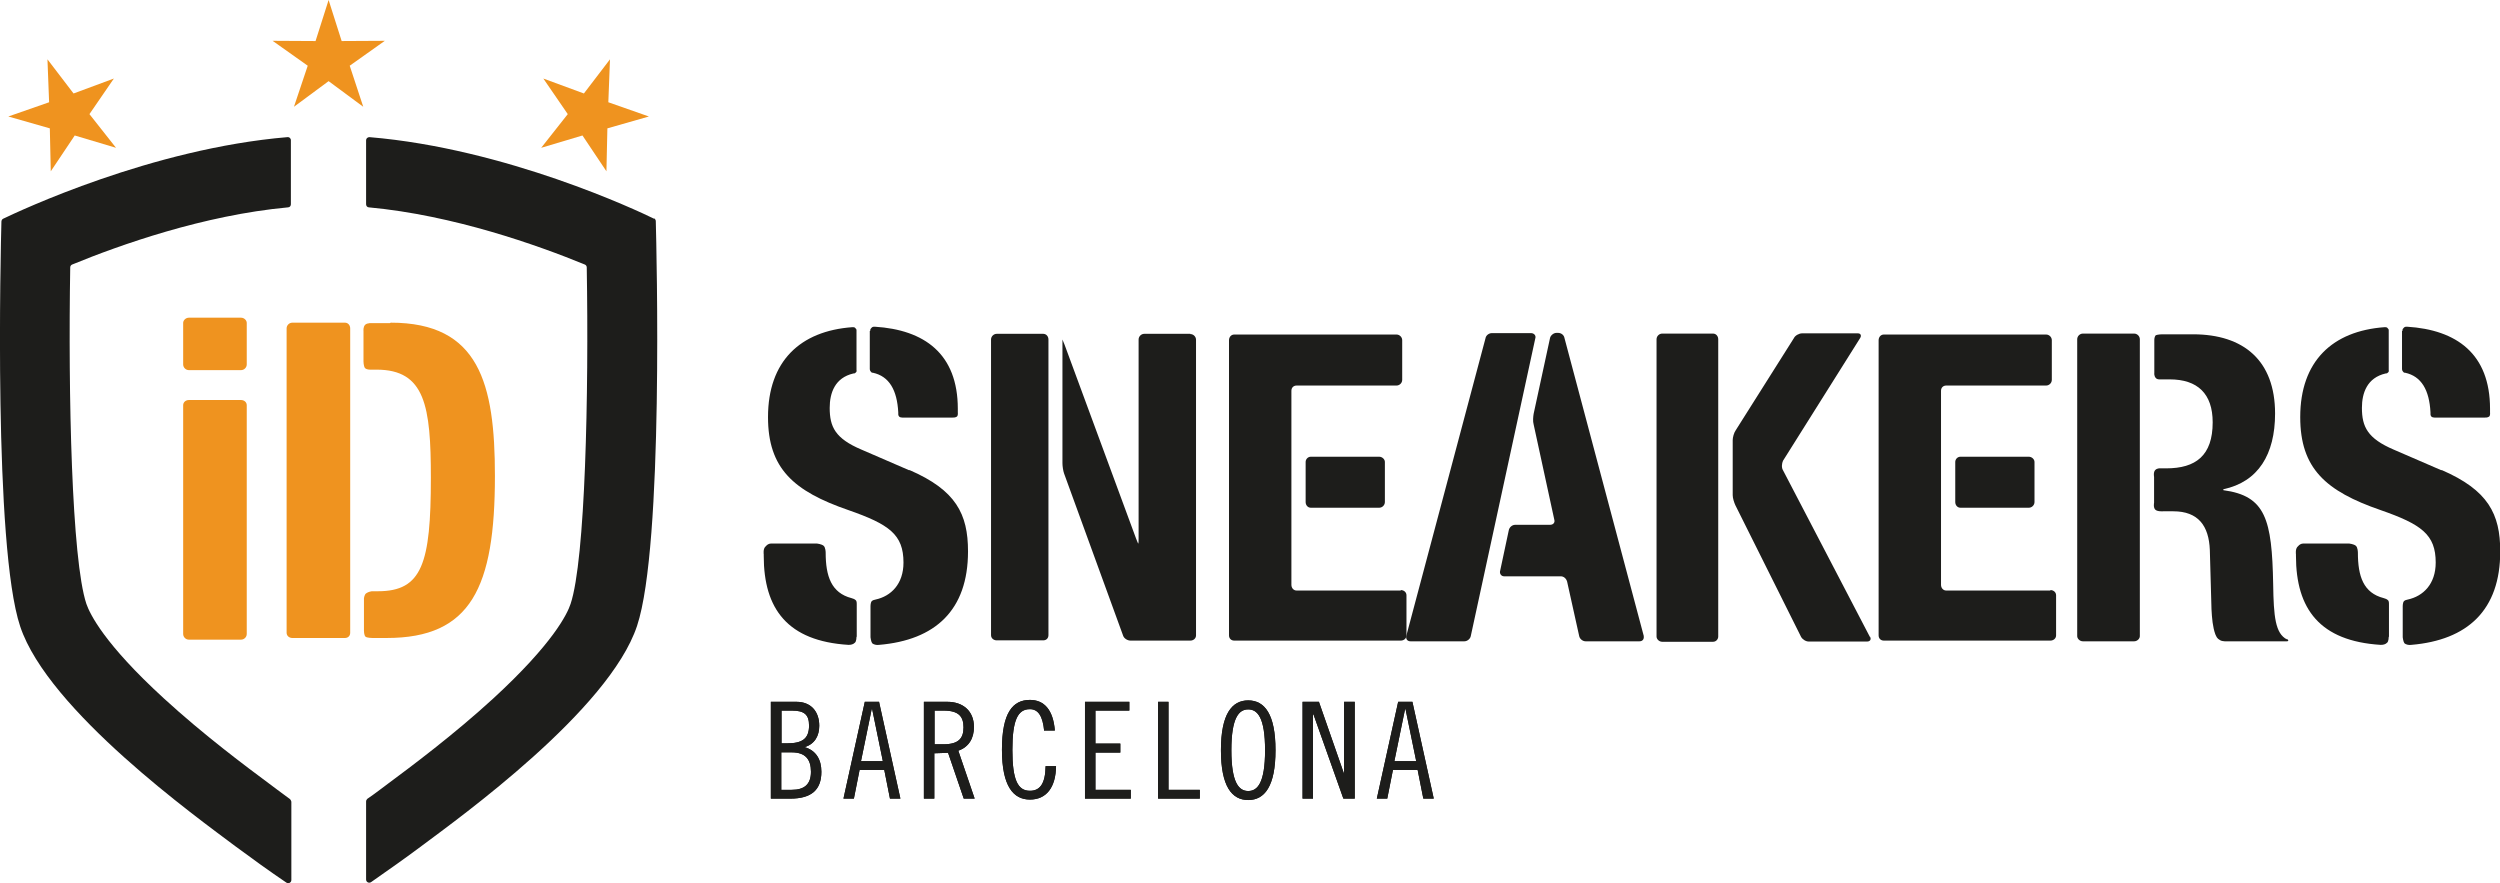
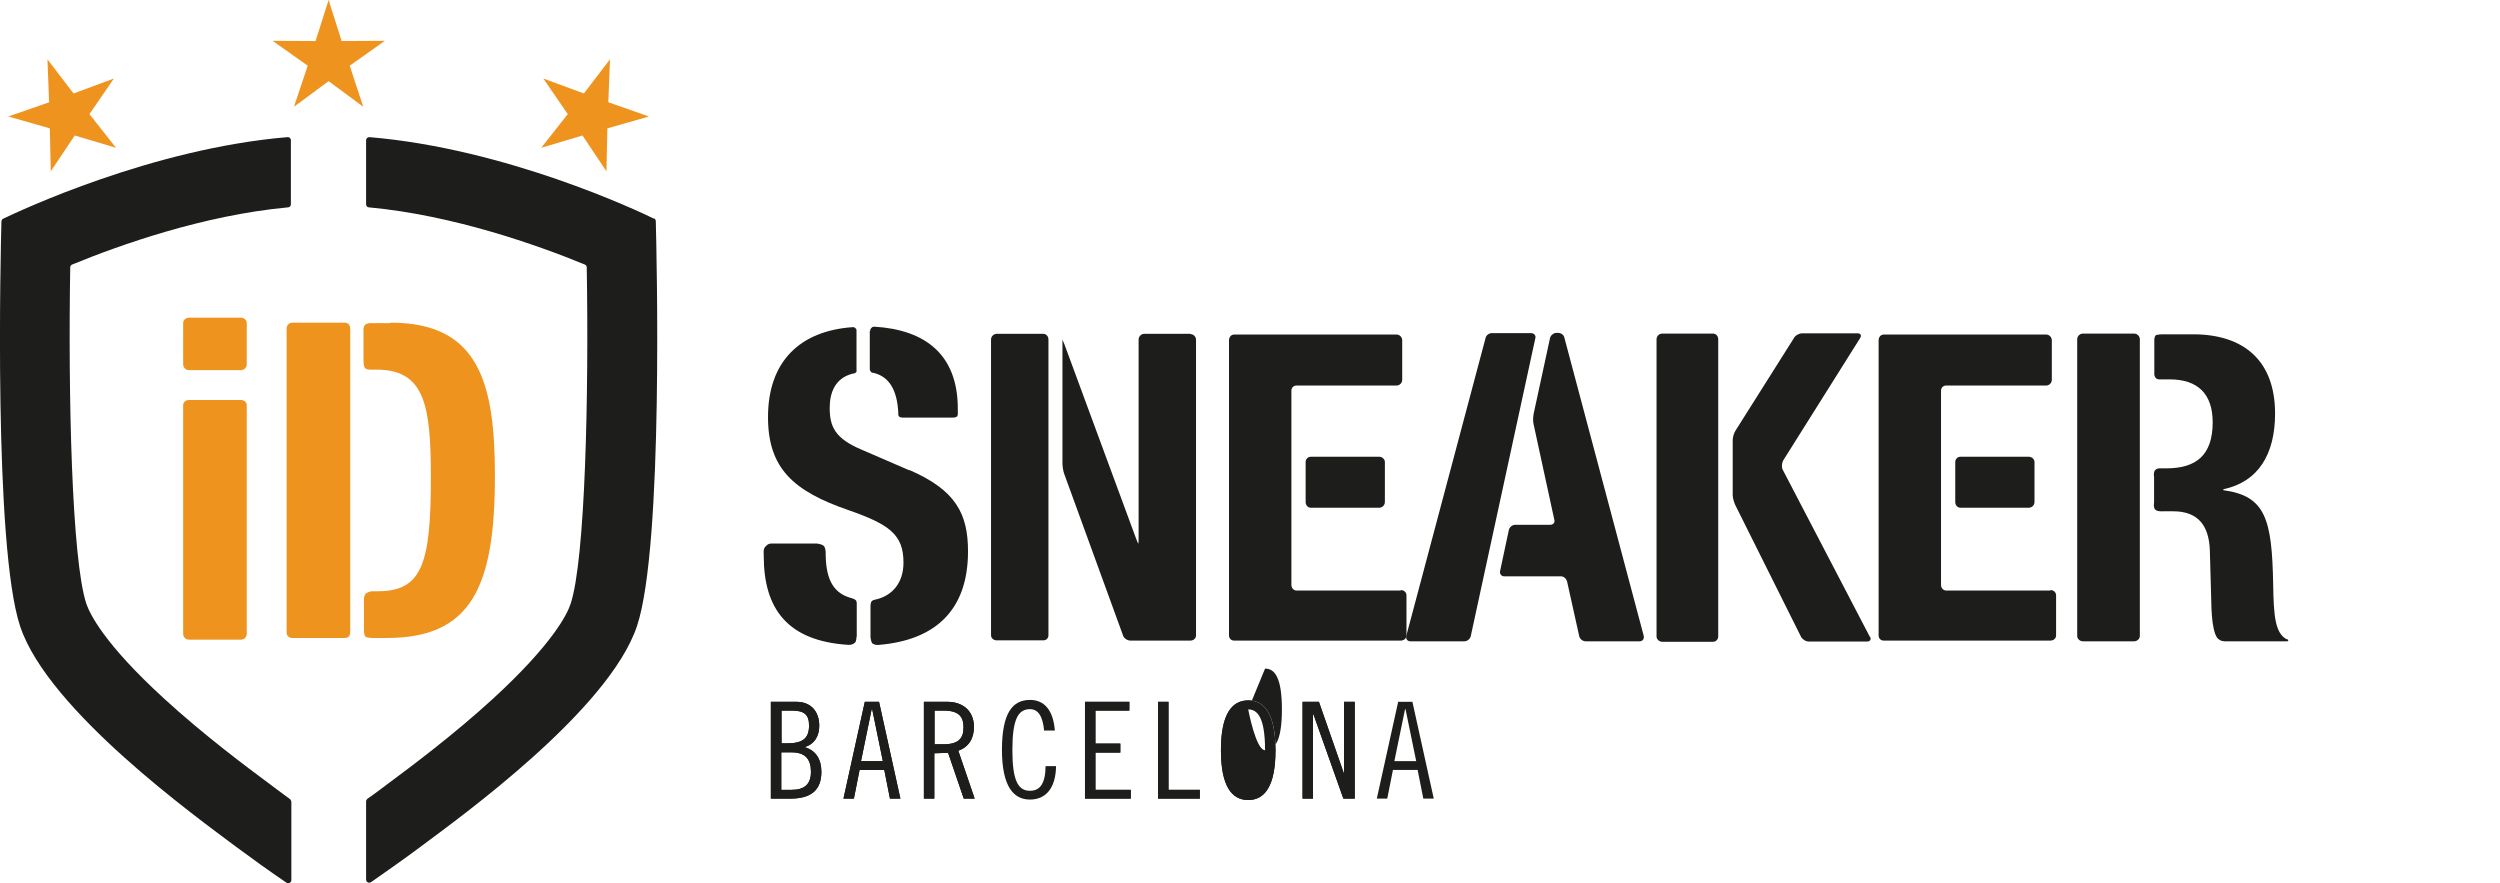
<svg xmlns="http://www.w3.org/2000/svg" id="Capa_2" viewBox="0 0 105.37 37.22">
  <defs>
    <style>      .cls-1 {        fill: #1d1d1b;      }      .cls-2 {        fill: #ef931f;      }    </style>
  </defs>
  <g id="Capa_1-2" data-name="Capa_1">
    <g>
      <path class="cls-2" d="M10.16,16.86c.13,0,.24.09.24.22v9.64c0,.13-.11.24-.24.24h-2.2c-.13,0-.24-.11-.24-.24v-9.64c0-.13.11-.22.24-.22h2.2ZM10.16,13.39c.13,0,.24.11.24.22v1.75c0,.13-.11.24-.24.24h-2.2c-.13,0-.24-.11-.24-.24v-1.75c0-.11.11-.22.24-.22h2.2Z" />
      <path class="cls-2" d="M16.47,13.6c3.72,0,4.39,2.55,4.39,6.46,0,4.71-1.01,6.83-4.56,6.83h-.6s-.24,0-.3-.06c-.06-.07-.06-.24-.06-.24v-1.38s.02-.15.09-.2c.09-.07.24-.09.24-.09h.26c1.86,0,2.23-1.17,2.23-4.78,0-3.02-.24-4.56-2.29-4.56h-.19s-.22.02-.3-.07c-.06-.09-.06-.28-.06-.28v-1.28s-.02-.17.07-.26c.09-.09.3-.07.3-.07h.74ZM14.76,26.67c0,.13-.09.22-.22.22h-2.22c-.13,0-.24-.09-.24-.22v-12.83c0-.13.11-.24.24-.24h2.22c.13,0,.22.11.22.24v12.83Z" />
      <g>
        <path class="cls-1" d="M27.57,9.22c-.69-.34-6.25-2.96-12-3.44-.08,0-.14.06-.14.13v2.7c0,.07.05.13.12.13,3.56.33,7.1,1.59,9.1,2.41.05.02.08.07.08.12.09,5.34-.06,12.31-.68,14.18-.14.43-.75,1.68-3.25,3.98-1.69,1.55-3.49,2.89-4.46,3.61-.12.09-.23.17-.32.24-.17.13-.35.26-.54.39-.03.03-.05.07-.05.11v3.29c0,.11.12.17.21.11.7-.49,1.5-1.05,2.15-1.54,1.58-1.18,7.88-5.71,9.06-9.26,1.13-3.39.82-15.93.79-17.06,0-.05-.03-.09-.07-.12" />
        <path class="cls-1" d="M12.28,33.79s-.02-.08-.06-.11c-.19-.14-.37-.27-.54-.4-.09-.07-.2-.15-.32-.24-.97-.72-2.77-2.06-4.46-3.61-2.51-2.3-3.11-3.55-3.26-3.98-.62-1.87-.77-8.84-.68-14.18,0-.05.03-.1.08-.12,2-.82,5.53-2.08,9.1-2.41.07,0,.12-.06.12-.13v-2.7c0-.08-.07-.14-.14-.13C6.39,6.26.82,8.89.13,9.22c-.04.02-.07.07-.07.12-.03,1.12-.34,13.67.79,17.06,1.18,3.55,7.49,8.08,9.06,9.26.66.49,1.45,1.06,2.16,1.54.09.06.21,0,.21-.11v-3.3Z" />
      </g>
      <polygon class="cls-2" points="13.85 0 13.3 1.73 11.49 1.72 12.97 2.77 12.39 4.5 13.85 3.42 15.31 4.5 14.74 2.77 16.22 1.72 14.4 1.73 13.85 0" />
      <polygon class="cls-2" points="3.15 5.71 2.14 7.22 2.1 5.41 .35 4.91 2.07 4.31 2 2.5 3.1 3.94 4.8 3.31 3.77 4.81 4.89 6.23 3.15 5.71" />
      <polygon class="cls-2" points="24.55 5.71 25.56 7.22 25.6 5.41 27.35 4.91 25.64 4.31 25.71 2.5 24.61 3.94 22.9 3.31 23.93 4.81 22.81 6.23 24.55 5.71" />
      <g>
        <path class="cls-1" d="M36.68,13.95s-.02-.07.05-.13c.04-.05.09-.05.14-.05,2.09.13,3.5,1.14,3.5,3.46v.15s.02.13-.04.18c-.07.05-.18.04-.18.04h-2.01s-.18.02-.24-.04c-.05-.05-.04-.11-.04-.18-.05-.94-.38-1.52-1.07-1.67-.04,0-.05,0-.09-.05-.04-.04-.04-.11-.04-.11v-1.6ZM38.33,19.81c1.96.85,2.47,1.85,2.47,3.43,0,2.48-1.38,3.74-3.75,3.94-.11.02-.24-.02-.29-.07-.05-.07-.07-.25-.07-.25v-1.32s0-.14.05-.2c.05-.05.09-.05.16-.07.65-.14,1.18-.65,1.18-1.56,0-1.18-.6-1.61-2.32-2.21-2.32-.8-3.39-1.76-3.39-3.92,0-2.36,1.36-3.63,3.55-3.79.07,0,.11,0,.14.05.05.04.04.09.04.09v1.67s.02.05-.02.09c-.04.04-.05.05-.11.05-.78.18-1,.82-1,1.45,0,.8.23,1.29,1.34,1.76l2.01.87ZM36.1,26.84s0,.2-.07.25c-.07.07-.16.09-.27.09-2.56-.16-3.57-1.51-3.57-3.75v-.07s-.04-.24.09-.34c.11-.13.24-.11.24-.11h1.92s.18.02.27.09c.09.07.09.29.09.29,0,1,.24,1.7,1.09,1.92.07.02.13.04.18.09.05.04.04.18.04.18v1.36Z" />
        <path class="cls-1" d="M50.17,14.08c.13,0,.24.11.24.24v12.46c0,.13-.11.22-.24.22h-2.52c-.13,0-.27-.09-.31-.2l-2.49-6.84c-.04-.11-.07-.31-.07-.44v-5.21s.04.09.09.22l3.01,8.16c.04.11.09.22.09.22.02,0,.02-.11.02-.24v-8.36c0-.13.11-.24.24-.24h1.94ZM44.19,26.77c0,.13-.09.22-.22.22h-1.96c-.13,0-.24-.09-.24-.22v-12.46c0-.13.11-.24.24-.24h1.96c.13,0,.22.11.22.24v12.46Z" />
        <path class="cls-1" d="M55.25,21.4c-.13,0-.22-.11-.22-.24v-1.69c0-.11.09-.22.22-.22h2.88c.13,0,.24.11.24.22v1.69c0,.13-.11.24-.24.24h-2.88ZM59.04,24.87c.13,0,.24.09.24.22v1.69c0,.13-.11.22-.24.22h-7.02c-.13,0-.22-.09-.22-.22v-12.44c0-.13.09-.24.22-.24h6.84c.13,0,.24.11.24.24v1.67c0,.13-.11.24-.24.24h-4.21c-.13,0-.22.09-.22.22v8.18c0,.13.09.24.22.24h4.39Z" />
        <path class="cls-1" d="M69.28,26.81c.02.13-.05.22-.18.22h-2.27c-.13,0-.25-.11-.27-.22l-.51-2.3c-.04-.13-.14-.22-.27-.22h-2.39c-.11,0-.2-.11-.16-.24l.36-1.69c.02-.13.14-.24.27-.24h1.47c.13,0,.22-.09.18-.22l-.87-4.01c-.04-.13-.02-.33,0-.45l.69-3.19c.02-.11.15-.22.27-.22h.07c.13,0,.25.09.27.22l3.34,12.55ZM61.99,26.81c-.02.11-.14.22-.27.22h-2.27c-.13,0-.2-.09-.18-.22l3.34-12.55c.02-.13.15-.22.27-.22h1.65c.13,0,.22.11.18.22l-2.72,12.55Z" />
        <path class="cls-1" d="M78.82,26.84c.06.11,0,.2-.13.2h-2.45c-.13,0-.27-.09-.33-.2l-2.77-5.55c-.05-.11-.11-.29-.11-.42v-2.32c0-.11.05-.31.13-.42l2.45-3.88c.05-.11.22-.2.34-.2h2.36c.11,0,.16.09.09.2l-3.25,5.17c-.05.11-.07.29,0,.4l3.66,7.02ZM72.42,26.83c0,.11-.09.22-.22.22h-2.14c-.13,0-.24-.11-.24-.22v-12.53c0-.13.11-.24.24-.24h2.14c.13,0,.22.11.22.24v12.53Z" />
        <path class="cls-1" d="M82.63,21.4c-.13,0-.22-.11-.22-.24v-1.69c0-.11.09-.22.22-.22h2.88c.13,0,.24.11.24.22v1.69c0,.13-.11.24-.24.24h-2.88ZM86.42,24.87c.13,0,.24.09.24.22v1.69c0,.13-.11.22-.24.22h-7.02c-.13,0-.22-.09-.22-.22v-12.44c0-.13.09-.24.22-.24h6.84c.13,0,.24.11.24.24v1.67c0,.13-.11.24-.24.24h-4.21c-.13,0-.22.09-.22.22v8.18c0,.13.09.24.22.24h4.39Z" />
        <path class="cls-1" d="M96.38,26.92s.15.11,0,.11h-2.47s-.24.02-.34-.05c-.13-.07-.15-.14-.2-.25-.11-.31-.14-.67-.16-1.05l-.07-2.5c-.04-1.02-.49-1.63-1.54-1.63h-.43s-.24.02-.33-.07c-.09-.09-.05-.29-.05-.29v-1.09s-.04-.2.05-.29c.09-.09.22-.07.22-.07h.24c1.25,0,1.96-.54,1.96-1.94,0-1.21-.64-1.81-1.81-1.81h-.38s-.13.02-.2-.05c-.09-.09-.07-.22-.07-.22v-1.4s0-.11.05-.18c.07-.05.29-.05.29-.05h1.29c2.14,0,3.46,1.11,3.46,3.34,0,1.72-.71,2.88-2.18,3.19v.04c1.78.24,2.05,1.22,2.1,3.97.02,1.36.09,2.07.58,2.32M90.19,26.81c0,.11-.11.22-.24.22h-2.16c-.13,0-.24-.11-.24-.22v-12.51c0-.13.11-.24.24-.24h2.16c.13,0,.24.11.24.24v12.51Z" />
-         <path class="cls-1" d="M101.26,13.95s-.02-.07.05-.13c.04-.05.09-.05.14-.05,2.09.13,3.5,1.14,3.5,3.46v.15s.02.13-.04.18c-.07.05-.18.04-.18.04h-2.01s-.18.02-.24-.04c-.05-.05-.04-.11-.04-.18-.05-.94-.38-1.52-1.07-1.67-.04,0-.05,0-.09-.05-.04-.04-.04-.11-.04-.11v-1.6ZM102.91,19.81c1.96.85,2.47,1.85,2.47,3.43,0,2.48-1.38,3.74-3.75,3.94-.11.02-.24-.02-.29-.07-.05-.07-.07-.25-.07-.25v-1.32s0-.14.05-.2c.05-.05.09-.05.16-.07.65-.14,1.18-.65,1.18-1.56,0-1.18-.6-1.61-2.32-2.21-2.32-.8-3.39-1.76-3.39-3.92,0-2.36,1.36-3.63,3.55-3.79.07,0,.11,0,.14.05.05.04.04.09.04.09v1.67s.02.05-.02.09c-.04.04-.05.05-.11.05-.78.18-1,.82-1,1.45,0,.8.24,1.29,1.34,1.76l2.01.87ZM100.68,26.84s0,.2-.07.25c-.07.07-.16.09-.27.09-2.56-.16-3.57-1.51-3.57-3.75v-.07s-.04-.24.09-.34c.11-.13.24-.11.24-.11h1.92s.18.02.27.09c.09.07.09.29.09.29,0,1,.23,1.7,1.09,1.92.07.02.13.04.18.09.05.04.04.18.04.18v1.36Z" />
      </g>
      <g>
        <path class="cls-1" d="M32.93,33.29h.44c.53,0,.81-.23.81-.76s-.24-.82-.81-.82h-.44v1.58ZM32.93,31.33h.25c.63,0,.92-.19.92-.75,0-.46-.2-.63-.72-.63h-.44v1.38ZM32.49,29.58h1.08c.61,0,.96.41.96,1.01,0,.41-.18.77-.62.9h0c.49.14.71.53.71,1.04,0,.76-.42,1.13-1.31,1.13h-.82v-4.08Z" />
        <path class="cls-1" d="M36.75,29.89h.01l.45,2.19h-.92l.45-2.19ZM36.45,29.58l-.9,4.08h.44l.24-1.21h1.04l.24,1.21h.44l-.9-4.08h-.61Z" />
        <path class="cls-1" d="M39.39,31.37h.38c.63,0,.84-.25.84-.71s-.2-.71-.84-.71h-.38v1.41ZM38.95,29.58h.98c.65,0,1.12.38,1.12,1.06,0,.46-.2.84-.66,1l.69,2.02h-.46l-.66-1.93-.58.02v1.91h-.44v-4.08Z" />
-         <path class="cls-1" d="M44.01,30.81c-.06-.64-.26-.92-.6-.92-.51,0-.74.45-.74,1.72s.23,1.72.74,1.72c.41,0,.65-.28.66-1.04h.44c-.01.9-.41,1.41-1.1,1.41s-1.18-.55-1.18-2.1.45-2.1,1.18-2.1c.6,0,.98.42,1.05,1.29h-.44Z" />
        <polygon class="cls-1" points="45.73 29.58 45.73 33.66 47.66 33.66 47.66 33.29 46.17 33.29 46.17 31.72 47.22 31.72 47.22 31.34 46.17 31.34 46.17 29.95 47.6 29.95 47.6 29.58 45.73 29.58" />
        <polygon class="cls-1" points="48.81 29.58 48.81 33.66 50.57 33.66 50.57 33.29 49.25 33.29 49.25 29.58 48.81 29.58" />
        <path class="cls-1" d="M52.61,29.9c-.39,0-.71.34-.71,1.72s.32,1.72.71,1.72.71-.34.71-1.72-.32-1.72-.71-1.72M52.61,33.72c-.69,0-1.15-.58-1.15-2.1s.46-2.1,1.15-2.1,1.15.58,1.15,2.1-.46,2.1-1.15,2.1" />
        <polygon class="cls-1" points="56.65 29.58 56.65 32.59 56.64 32.59 55.59 29.58 54.9 29.58 54.9 33.66 55.34 33.66 55.34 30.11 55.36 30.11 56.62 33.66 57.1 33.66 57.1 29.58 56.65 29.58" />
        <path class="cls-1" d="M59.23,29.89h.01l.45,2.19h-.92l.45-2.19ZM58.93,29.58l-.9,4.08h.44l.24-1.21h1.04l.24,1.21h.44l-.9-4.08h-.61Z" />
        <path class="cls-1" d="M32.93,33.29h.44c.53,0,.81-.23.81-.76s-.24-.82-.81-.82h-.44v1.58ZM32.93,31.33h.25c.63,0,.92-.19.92-.75,0-.46-.2-.63-.72-.63h-.44v1.38ZM32.49,29.58h1.08c.61,0,.96.41.96,1.01,0,.41-.18.77-.62.9h0c.49.14.71.53.71,1.04,0,.76-.42,1.13-1.31,1.13h-.82v-4.08Z" />
        <path class="cls-1" d="M36.75,29.89h.01l.45,2.19h-.92l.45-2.19ZM36.45,29.58l-.9,4.08h.44l.24-1.21h1.04l.24,1.21h.44l-.9-4.08h-.61Z" />
        <path class="cls-1" d="M39.39,31.37h.38c.63,0,.84-.25.84-.71s-.2-.71-.84-.71h-.38v1.41ZM38.95,29.58h.98c.65,0,1.12.38,1.12,1.06,0,.46-.2.84-.66,1l.69,2.02h-.46l-.66-1.93-.58.02v1.91h-.44v-4.08Z" />
        <path class="cls-1" d="M44.01,30.81c-.06-.64-.26-.92-.6-.92-.51,0-.74.45-.74,1.72s.23,1.72.74,1.72c.41,0,.65-.28.66-1.04h.44c-.01.9-.41,1.41-1.1,1.41s-1.18-.55-1.18-2.1.45-2.1,1.18-2.1c.6,0,.98.42,1.05,1.29h-.44Z" />
        <polygon class="cls-1" points="45.73 29.58 45.73 33.66 47.66 33.66 47.66 33.29 46.17 33.29 46.17 31.72 47.22 31.72 47.22 31.34 46.17 31.34 46.17 29.95 47.6 29.95 47.6 29.58 45.73 29.58" />
        <polygon class="cls-1" points="48.81 29.58 48.81 33.66 50.57 33.66 50.57 33.29 49.25 33.29 49.25 29.58 48.81 29.58" />
-         <path class="cls-1" d="M52.61,29.9c-.39,0-.71.34-.71,1.72s.32,1.72.71,1.72.71-.34.71-1.72-.32-1.72-.71-1.72M52.61,33.72c-.69,0-1.15-.58-1.15-2.1s.46-2.1,1.15-2.1,1.15.58,1.15,2.1-.46,2.1-1.15,2.1" />
+         <path class="cls-1" d="M52.61,29.9s.32,1.72.71,1.72.71-.34.71-1.72-.32-1.72-.71-1.72M52.61,33.72c-.69,0-1.15-.58-1.15-2.1s.46-2.1,1.15-2.1,1.15.58,1.15,2.1-.46,2.1-1.15,2.1" />
        <polygon class="cls-1" points="56.65 29.58 56.65 32.59 56.64 32.59 55.59 29.58 54.9 29.58 54.9 33.66 55.34 33.66 55.34 30.11 55.36 30.11 56.62 33.66 57.1 33.66 57.1 29.58 56.65 29.58" />
-         <path class="cls-1" d="M59.23,29.89h.01l.45,2.19h-.92l.45-2.19ZM58.93,29.58l-.9,4.08h.44l.24-1.21h1.04l.24,1.21h.44l-.9-4.08h-.61Z" />
      </g>
    </g>
  </g>
</svg>